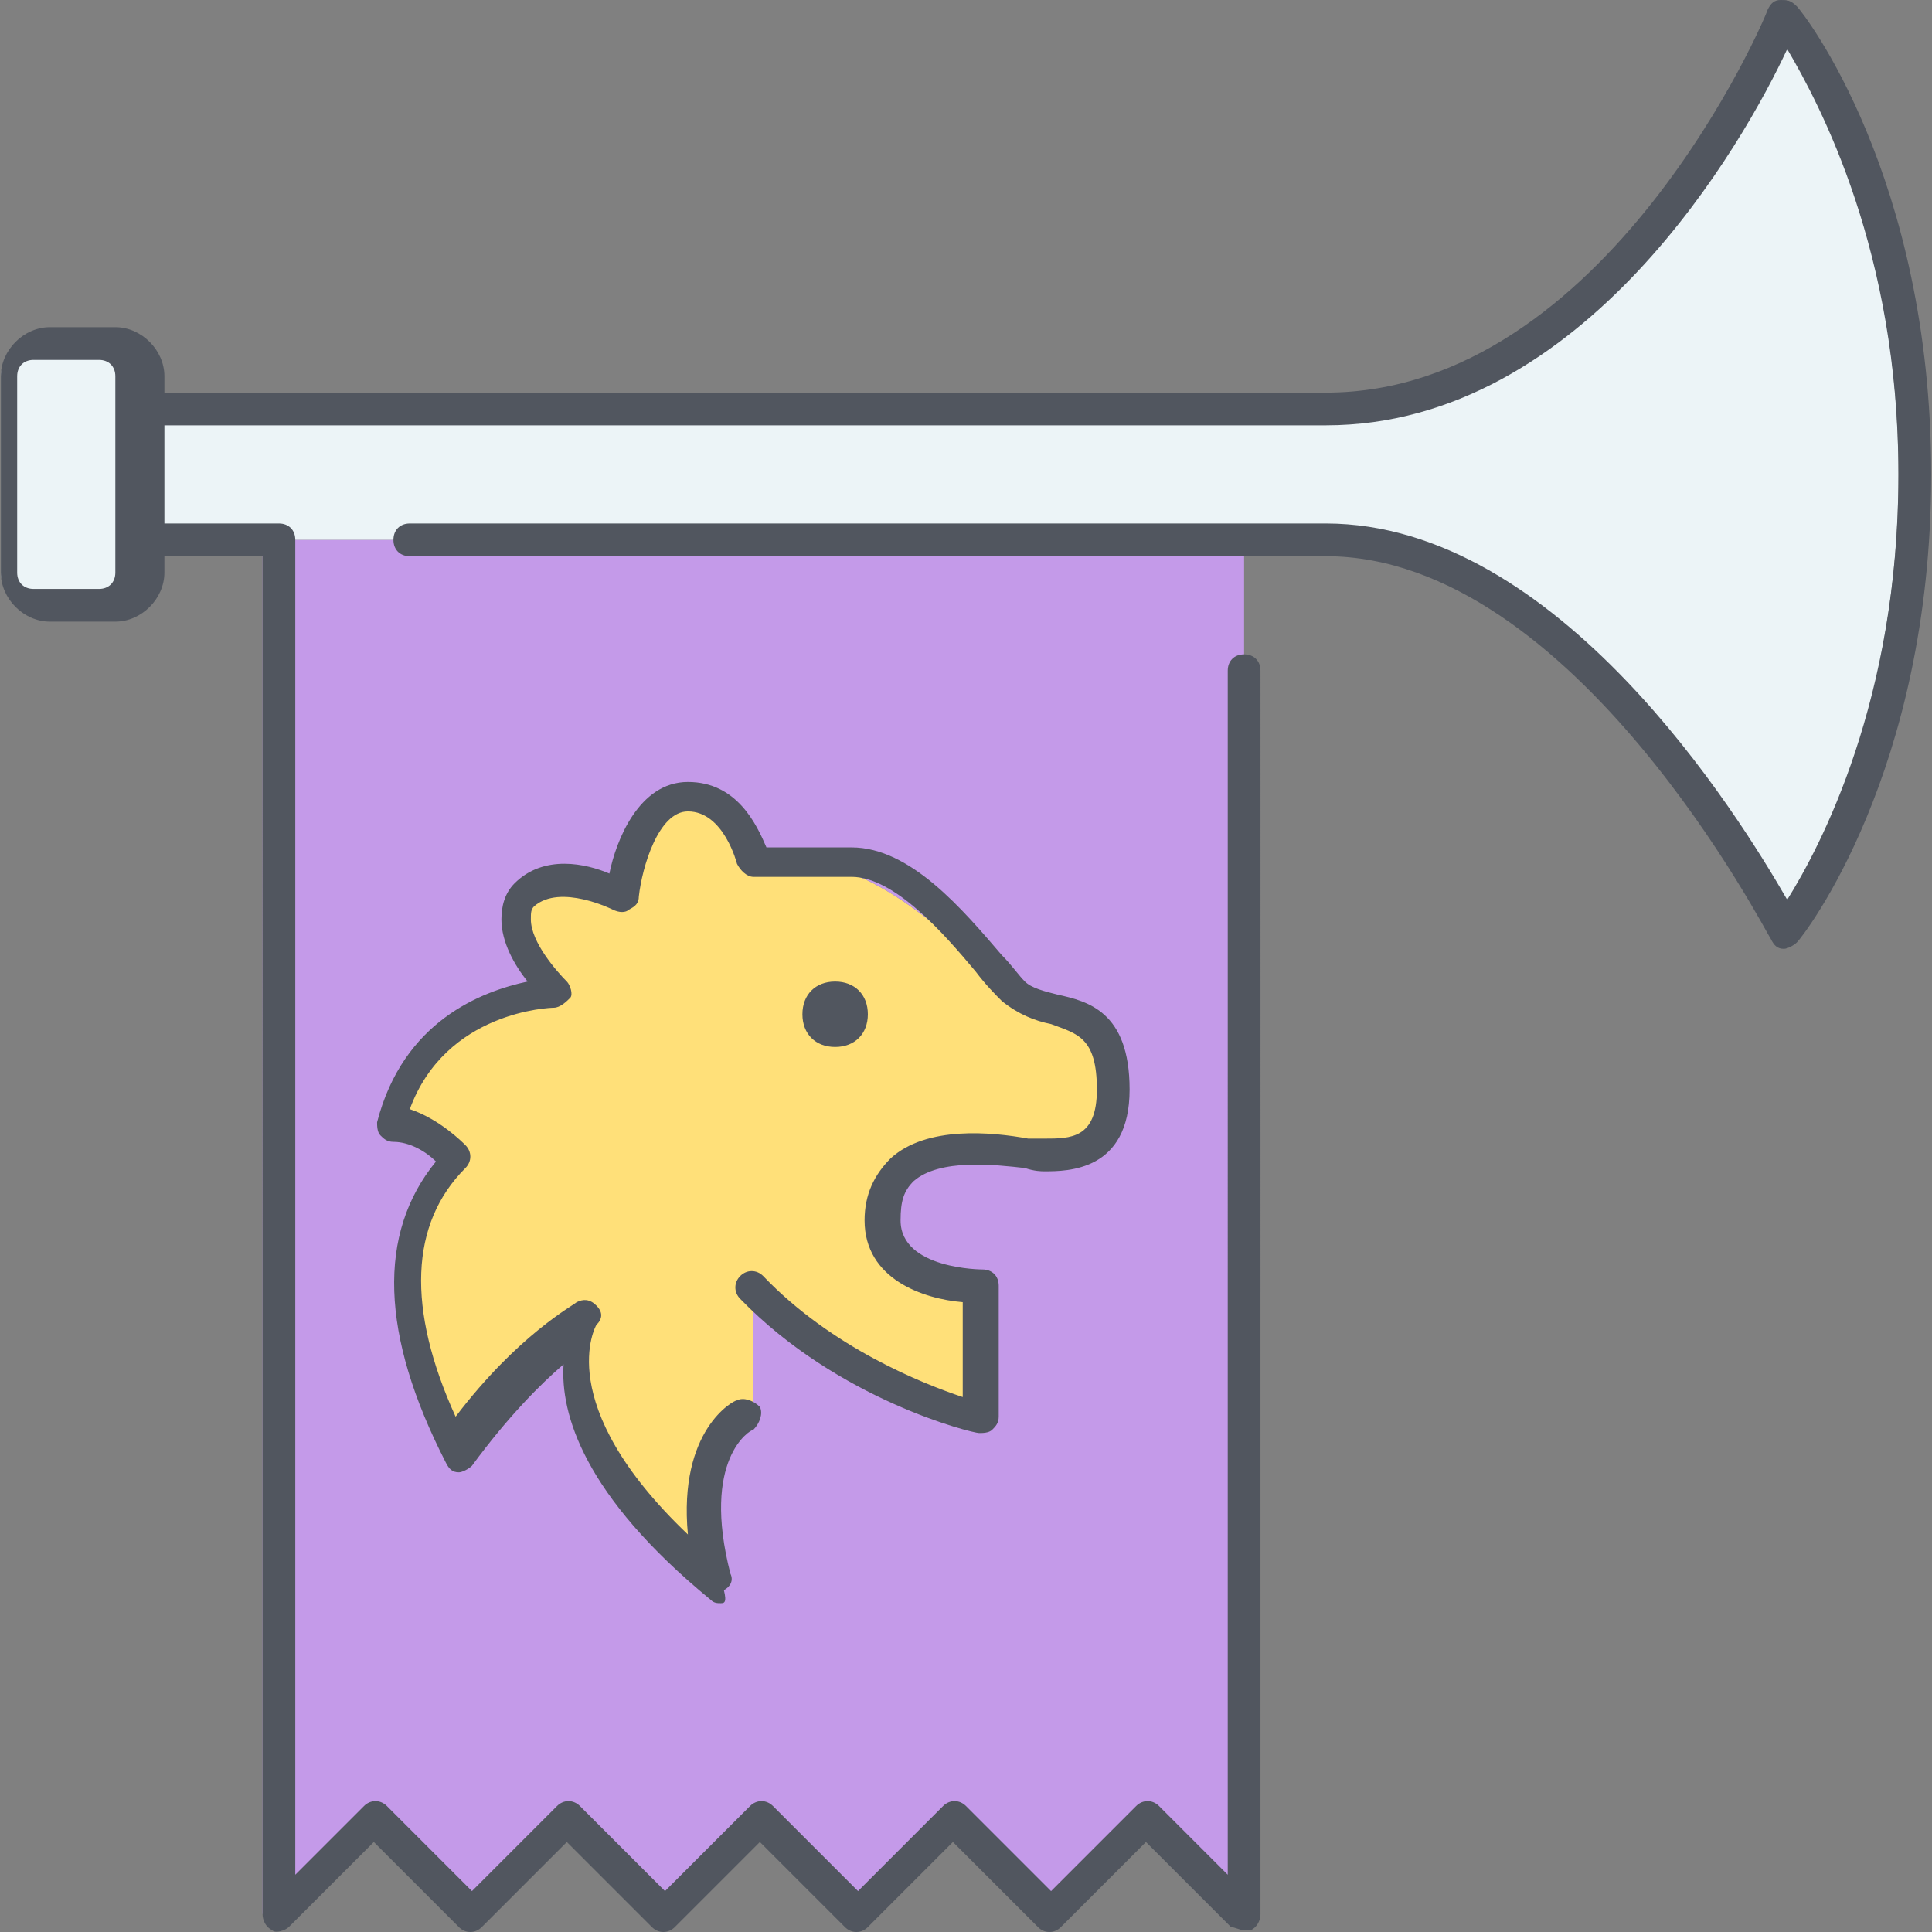
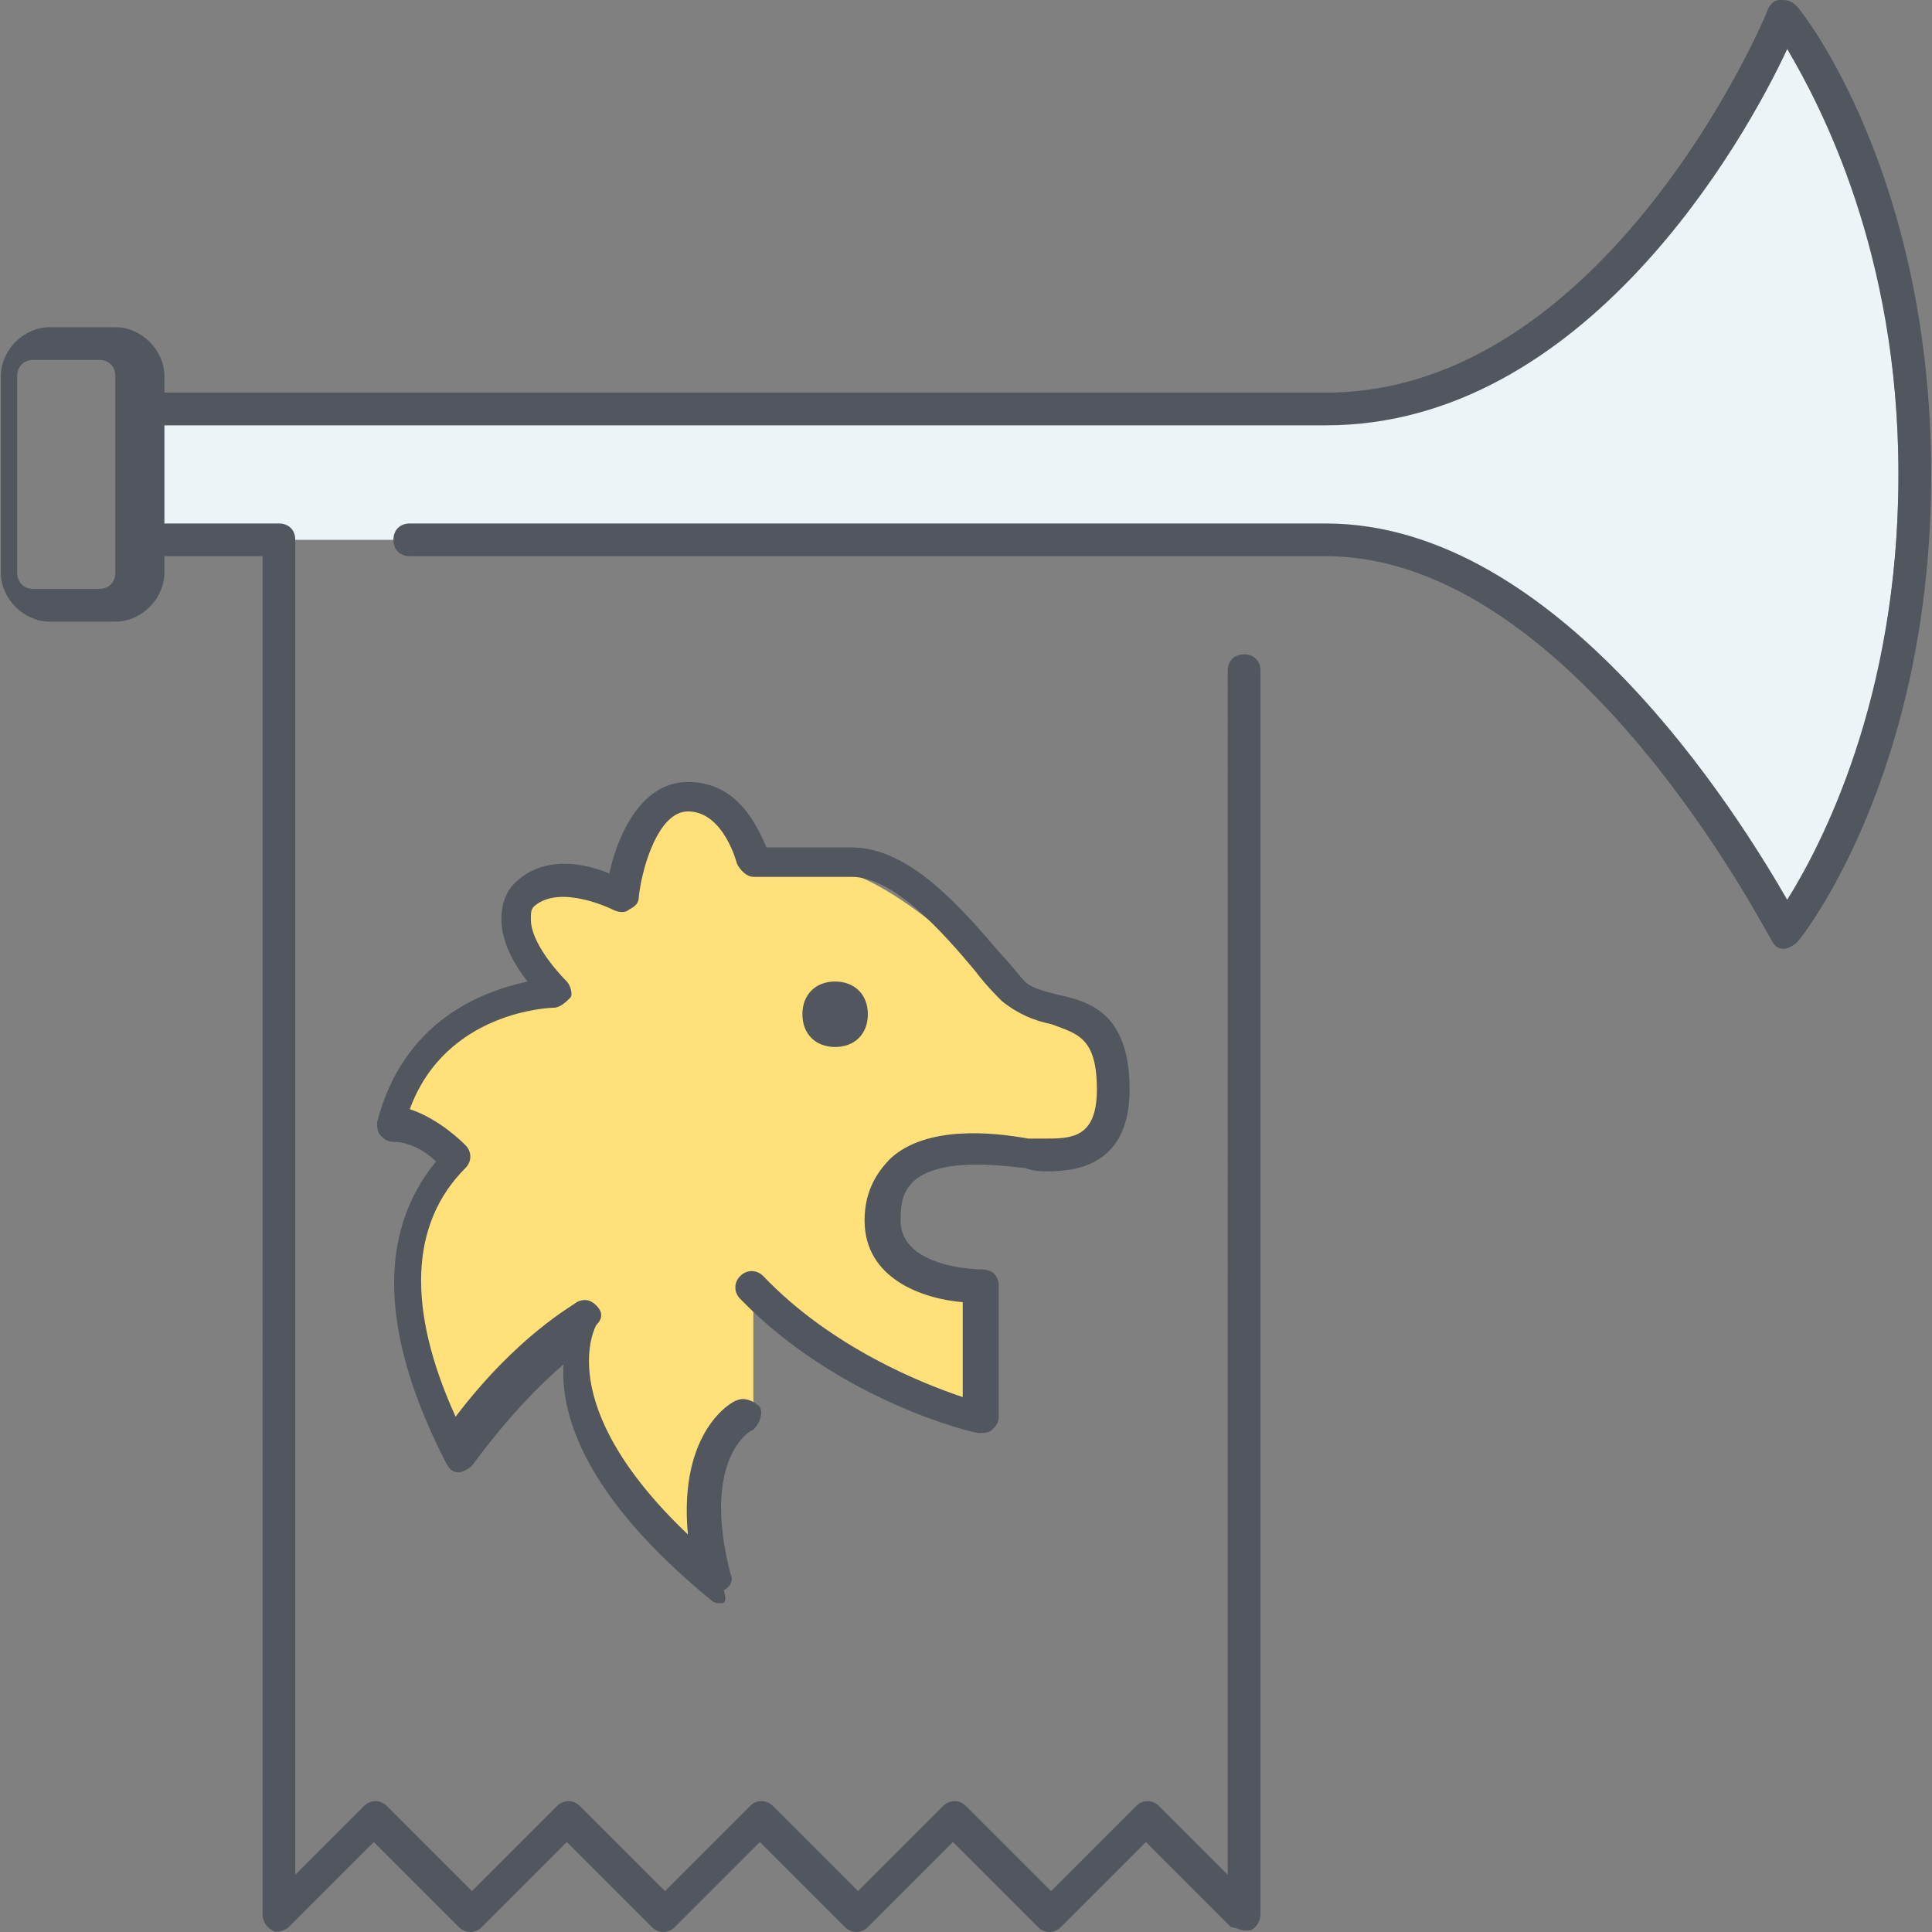
<svg xmlns="http://www.w3.org/2000/svg" height="800px" width="800px" version="1.1" id="Layer_1" viewBox="0 0 503.893 503.893" xml:space="preserve">
  <rect x="0" y="0" width="503.893" height="503.893" fill="#808080" stroke="none" />
  <g transform="translate(1 1)">
    <path style="fill:#FFE079;" d="M289.347,284.867c0,17.067-11.093,17.067-17.92,17.067c-5.973,0-41.813-8.533-41.813,17.067   c0,17.067,25.6,17.067,25.6,17.067V370.2c0,0-34.987-8.533-59.733-34.133V370.2c0,0-17.067,8.533-8.533,42.667   c-51.2-42.667-34.133-68.267-34.133-68.267s-16.213,8.533-34.133,34.133c-17.067-34.133-17.067-59.733,0-76.8   c0,0-8.533-8.533-17.067-8.533c8.533-34.133,43.52-34.133,43.52-34.133s-17.067-17.067-8.533-25.6c8.533-8.533,24.747,0,24.747,0   s3.413-25.6,17.067-25.6c13.653,0,17.067,17.067,17.067,17.067h17.067c17.067,0,42.667,25.6,51.2,34.133   C272.28,267.8,289.347,259.267,289.347,284.867" />
-     <path style="fill:#ECF4F7;" d="M33.347,139.8v8.533c0,4.267-4.267,8.533-8.533,8.533H7.747c-4.267,0-8.533-4.267-8.533-8.533v-51.2   c0-4.267,4.267-8.533,8.533-8.533h17.067c4.267,0,8.533,4.267,8.533,8.533v8.533V139.8z" />
-     <path style="fill:#C49AE9;" d="M271.427,301.933c6.827,0,17.92,0,17.92-17.067c0-25.6-17.067-17.067-25.6-25.6   c-8.533-8.533-34.133-34.133-51.2-34.133H195.48c0,0-3.413-17.067-17.067-17.067c-13.653,0-17.067,25.6-17.067,25.6   s-16.213-8.533-24.747,0c-8.533,8.533,8.533,25.6,8.533,25.6s-34.987,0-43.52,34.133c8.533,0,17.067,8.533,17.067,8.533   c-17.067,17.067-17.067,42.667,0,76.8c17.92-25.6,34.133-34.133,34.133-34.133s-17.067,25.6,34.133,68.267   c-8.533-34.133,8.533-42.667,8.533-42.667v-34.133c24.747,25.6,59.733,34.133,59.733,34.133v-34.133c0,0-25.6,0-25.6-17.067   C229.614,293.4,265.454,301.933,271.427,301.933L271.427,301.933z M323.48,139.8v358.4l-25.6-25.6l-25.6,25.6l-25.6-25.6   l-25.6,25.6l-25.6-25.6l-25.6,25.6l-25.6-25.6l-25.6,25.6l-25.6-25.6l-25.6,25.6V139.8H323.48z" />
    <path style="fill:#ECF4F7;" d="M460.014,3.267c0,0,34.133,42.667,34.133,119.467S460.014,242.2,460.014,242.2   s-51.2-102.4-119.467-102.4H323.48h-256H33.347v-34.133h307.2C417.347,105.667,460.014,3.267,460.014,3.267" />
  </g>
  <path style="fill:#51565F;" d="M324.48,503.467c-0.853,0-2.56-0.853-3.413-0.853l-22.187-22.187l-22.187,22.187  c-1.707,1.707-4.267,1.707-5.973,0l-22.187-22.187l-22.187,22.187c-1.707,1.707-4.267,1.707-5.973,0l-22.187-22.187L176,502.613  c-1.707,1.707-4.267,1.707-5.973,0l-22.187-22.187l-22.187,22.187c-1.707,1.707-4.267,1.707-5.973,0l-22.187-22.187l-22.187,22.187  c-0.853,0.853-3.413,1.707-4.267,0.853c-1.707-0.853-2.56-2.56-2.56-4.267V145.067h-25.6v4.267c0,6.827-5.973,12.8-12.8,12.8H13.013  c-6.827,0-12.8-5.973-12.8-12.8v-51.2c0-6.827,5.973-12.8,12.8-12.8H30.08c6.827,0,12.8,5.973,12.8,12.8v4.267h302.933  c73.387,0,115.2-98.987,115.2-99.84C461.867,0.853,462.72,0,464.427,0c1.707,0,2.56,0,4.267,1.707  C470.4,3.414,503.68,46.08,503.68,123.733s-33.28,120.32-34.987,122.027c-0.853,0.853-2.56,1.707-3.413,1.707  c-1.707,0-2.56-0.853-3.413-2.56c-0.853-0.853-51.2-99.84-116.053-99.84H106.88c-2.56,0-4.267-1.707-4.267-4.267  c0-2.56,1.707-4.267,4.267-4.267h238.933c60.587,0,107.52,75.947,120.32,98.133c8.533-13.653,29.013-52.053,29.013-110.933  c0-58.027-20.48-96.427-29.013-110.933c-11.093,23.893-52.907,98.133-120.32,98.133H42.88v25.6h29.867  c2.56,0,4.267,1.707,4.267,4.267v348.16l17.92-17.92c1.707-1.707,4.267-1.707,5.973,0l22.187,22.187l22.187-22.187  c1.707-1.707,4.267-1.707,5.973,0l22.187,22.187l22.187-22.187c1.707-1.707,4.267-1.707,5.973,0l22.187,22.187l22.187-22.187  c1.707-1.707,4.267-1.707,5.973,0l22.187,22.187l22.187-22.187c1.707-1.707,4.267-1.707,5.973,0l17.92,17.92V174.933  c0-2.56,1.707-4.267,4.267-4.267s4.267,1.707,4.267,4.267V499.2c0,1.707-0.853,3.413-2.56,4.267  C325.334,503.467,325.334,503.467,324.48,503.467z M8.747,93.867c-2.56,0-4.267,1.707-4.267,4.267v51.2  c0,2.56,1.707,4.267,4.267,4.267h17.067c2.56,0,4.267-1.707,4.267-4.267v-51.2c0-2.56-1.707-4.267-4.267-4.267H8.747z   M187.947,418.133c-0.853,0-1.707,0-2.56-0.853c-33.28-27.307-39.253-48.64-38.4-61.44c-5.973,5.12-14.507,13.653-23.893,26.453  c-0.853,0.853-2.56,1.707-3.413,1.707c-1.707,0-2.56-0.853-3.413-2.56c-17.067-33.28-17.92-59.733-2.56-78.507  c-2.56-2.56-6.827-5.12-11.093-5.12c-1.707,0-2.56-0.853-3.413-1.707c-0.853-0.853-0.853-2.56-0.853-3.413  c6.827-26.453,27.307-34.133,39.253-36.693c-3.413-4.267-6.827-10.24-6.827-16.213c0-3.413,0.853-6.827,3.413-9.387  c7.68-7.68,18.773-5.12,24.747-2.56c1.707-8.533,7.68-23.893,20.48-23.893s17.92,11.093,20.48,17.067h22.187  c15.36,0,29.013,16.213,39.253,28.16c2.56,2.56,4.267,5.12,5.973,6.827c1.707,1.707,5.12,2.56,8.533,3.413  c7.68,1.707,18.773,4.267,18.773,24.747c0,21.333-16.213,21.333-22.187,21.333c-0.853,0-2.56,0-5.12-0.853  c-7.68-0.853-22.187-2.56-29.013,3.413c-2.56,2.56-3.413,5.12-3.413,10.24c0,12.8,21.333,12.8,21.333,12.8  c2.56,0,4.267,1.707,4.267,4.267v34.133c0,1.707-0.853,2.56-1.707,3.413c-0.853,0.853-2.56,0.853-3.413,0.853  c-1.707,0-36.693-8.533-62.293-34.987c-1.707-1.707-1.707-4.267,0-5.973c1.707-1.707,4.267-1.707,5.973,0  c17.92,18.773,41.813,28.16,52.053,31.573v-24.747c-10.24-0.853-25.6-5.973-25.6-21.333c0-6.827,2.56-11.947,6.827-16.213  c9.387-8.533,26.453-6.827,35.84-5.12c1.707,0,3.413,0,4.267,0c6.827,0,13.653,0,13.653-12.8c0-13.653-5.12-14.507-11.947-17.067  c-4.267-0.853-8.533-2.56-12.8-5.973c-1.707-1.707-4.267-4.267-6.827-7.68c-8.533-10.24-21.333-24.747-32.427-24.747h-25.6  c-1.707,0-3.413-1.707-4.267-3.413c0,0-3.413-13.653-12.8-13.653c-7.68,0-11.947,14.507-12.8,22.187c0,1.707-0.853,2.56-2.56,3.413  c-0.853,0.853-2.56,0.853-4.267,0c0,0-13.653-6.827-20.48-0.853c-0.853,0.853-0.853,1.707-0.853,3.413  c0,5.973,6.827,13.653,9.387,16.213c0.853,0.853,1.707,3.413,0.853,4.267c-0.853,0.853-2.56,2.56-4.267,2.56  c-0.853,0-28.16,0.853-37.547,26.453c7.68,2.56,13.653,8.533,14.507,9.387c1.707,1.707,1.707,4.267,0,5.973  c-14.507,14.507-15.36,36.693-2.56,64.853c16.213-21.333,30.72-29.013,31.573-29.867c1.707-0.853,3.413-0.853,5.12,0.853  c1.707,1.707,1.707,3.413,0,5.12c0,0-11.947,20.48,23.893,54.613c-2.56-27.307,11.947-34.987,12.8-34.987  c1.707-0.853,4.267,0,5.973,1.707c0.853,1.707,0,4.267-1.707,5.973c-0.853,0-13.653,7.68-5.973,37.547  c0.853,1.707,0,3.413-1.707,4.267C189.654,418.133,188.8,418.133,187.947,418.133z M217.814,273.067  c-5.12,0-8.533-3.413-8.533-8.533s3.413-8.533,8.533-8.533c5.12,0,8.533,3.413,8.533,8.533S222.934,273.067,217.814,273.067z" />
</svg>